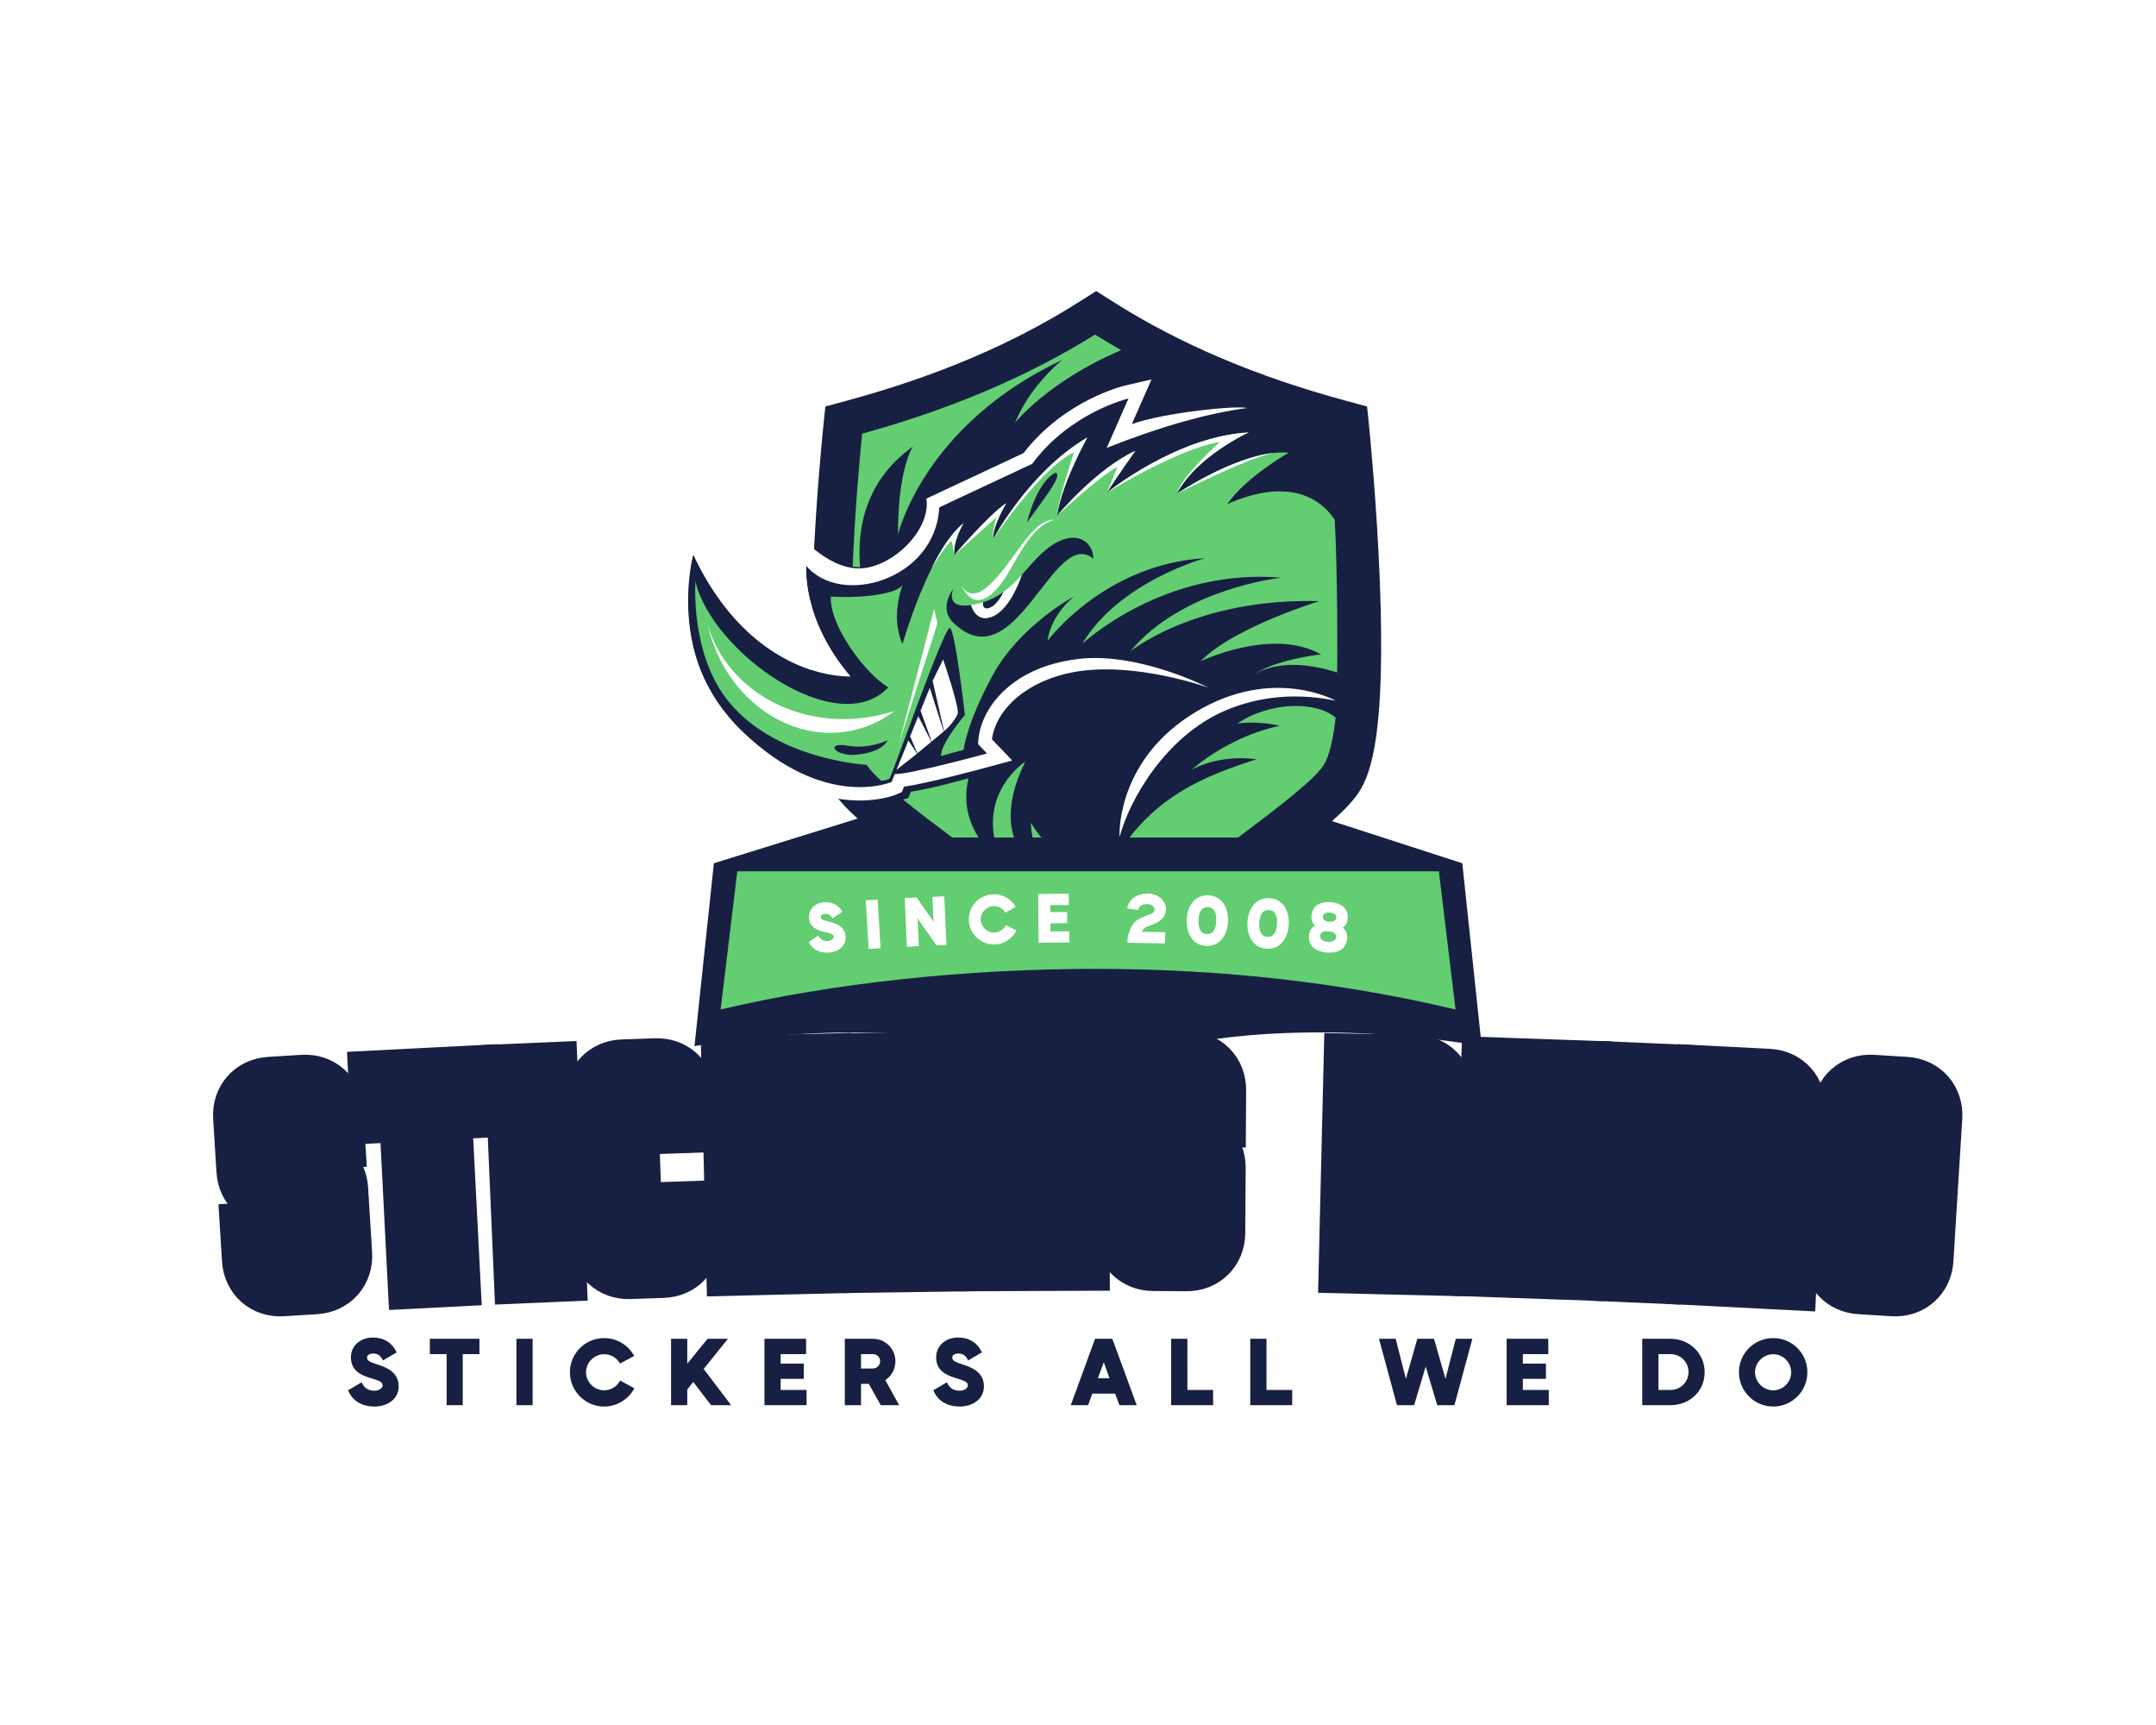
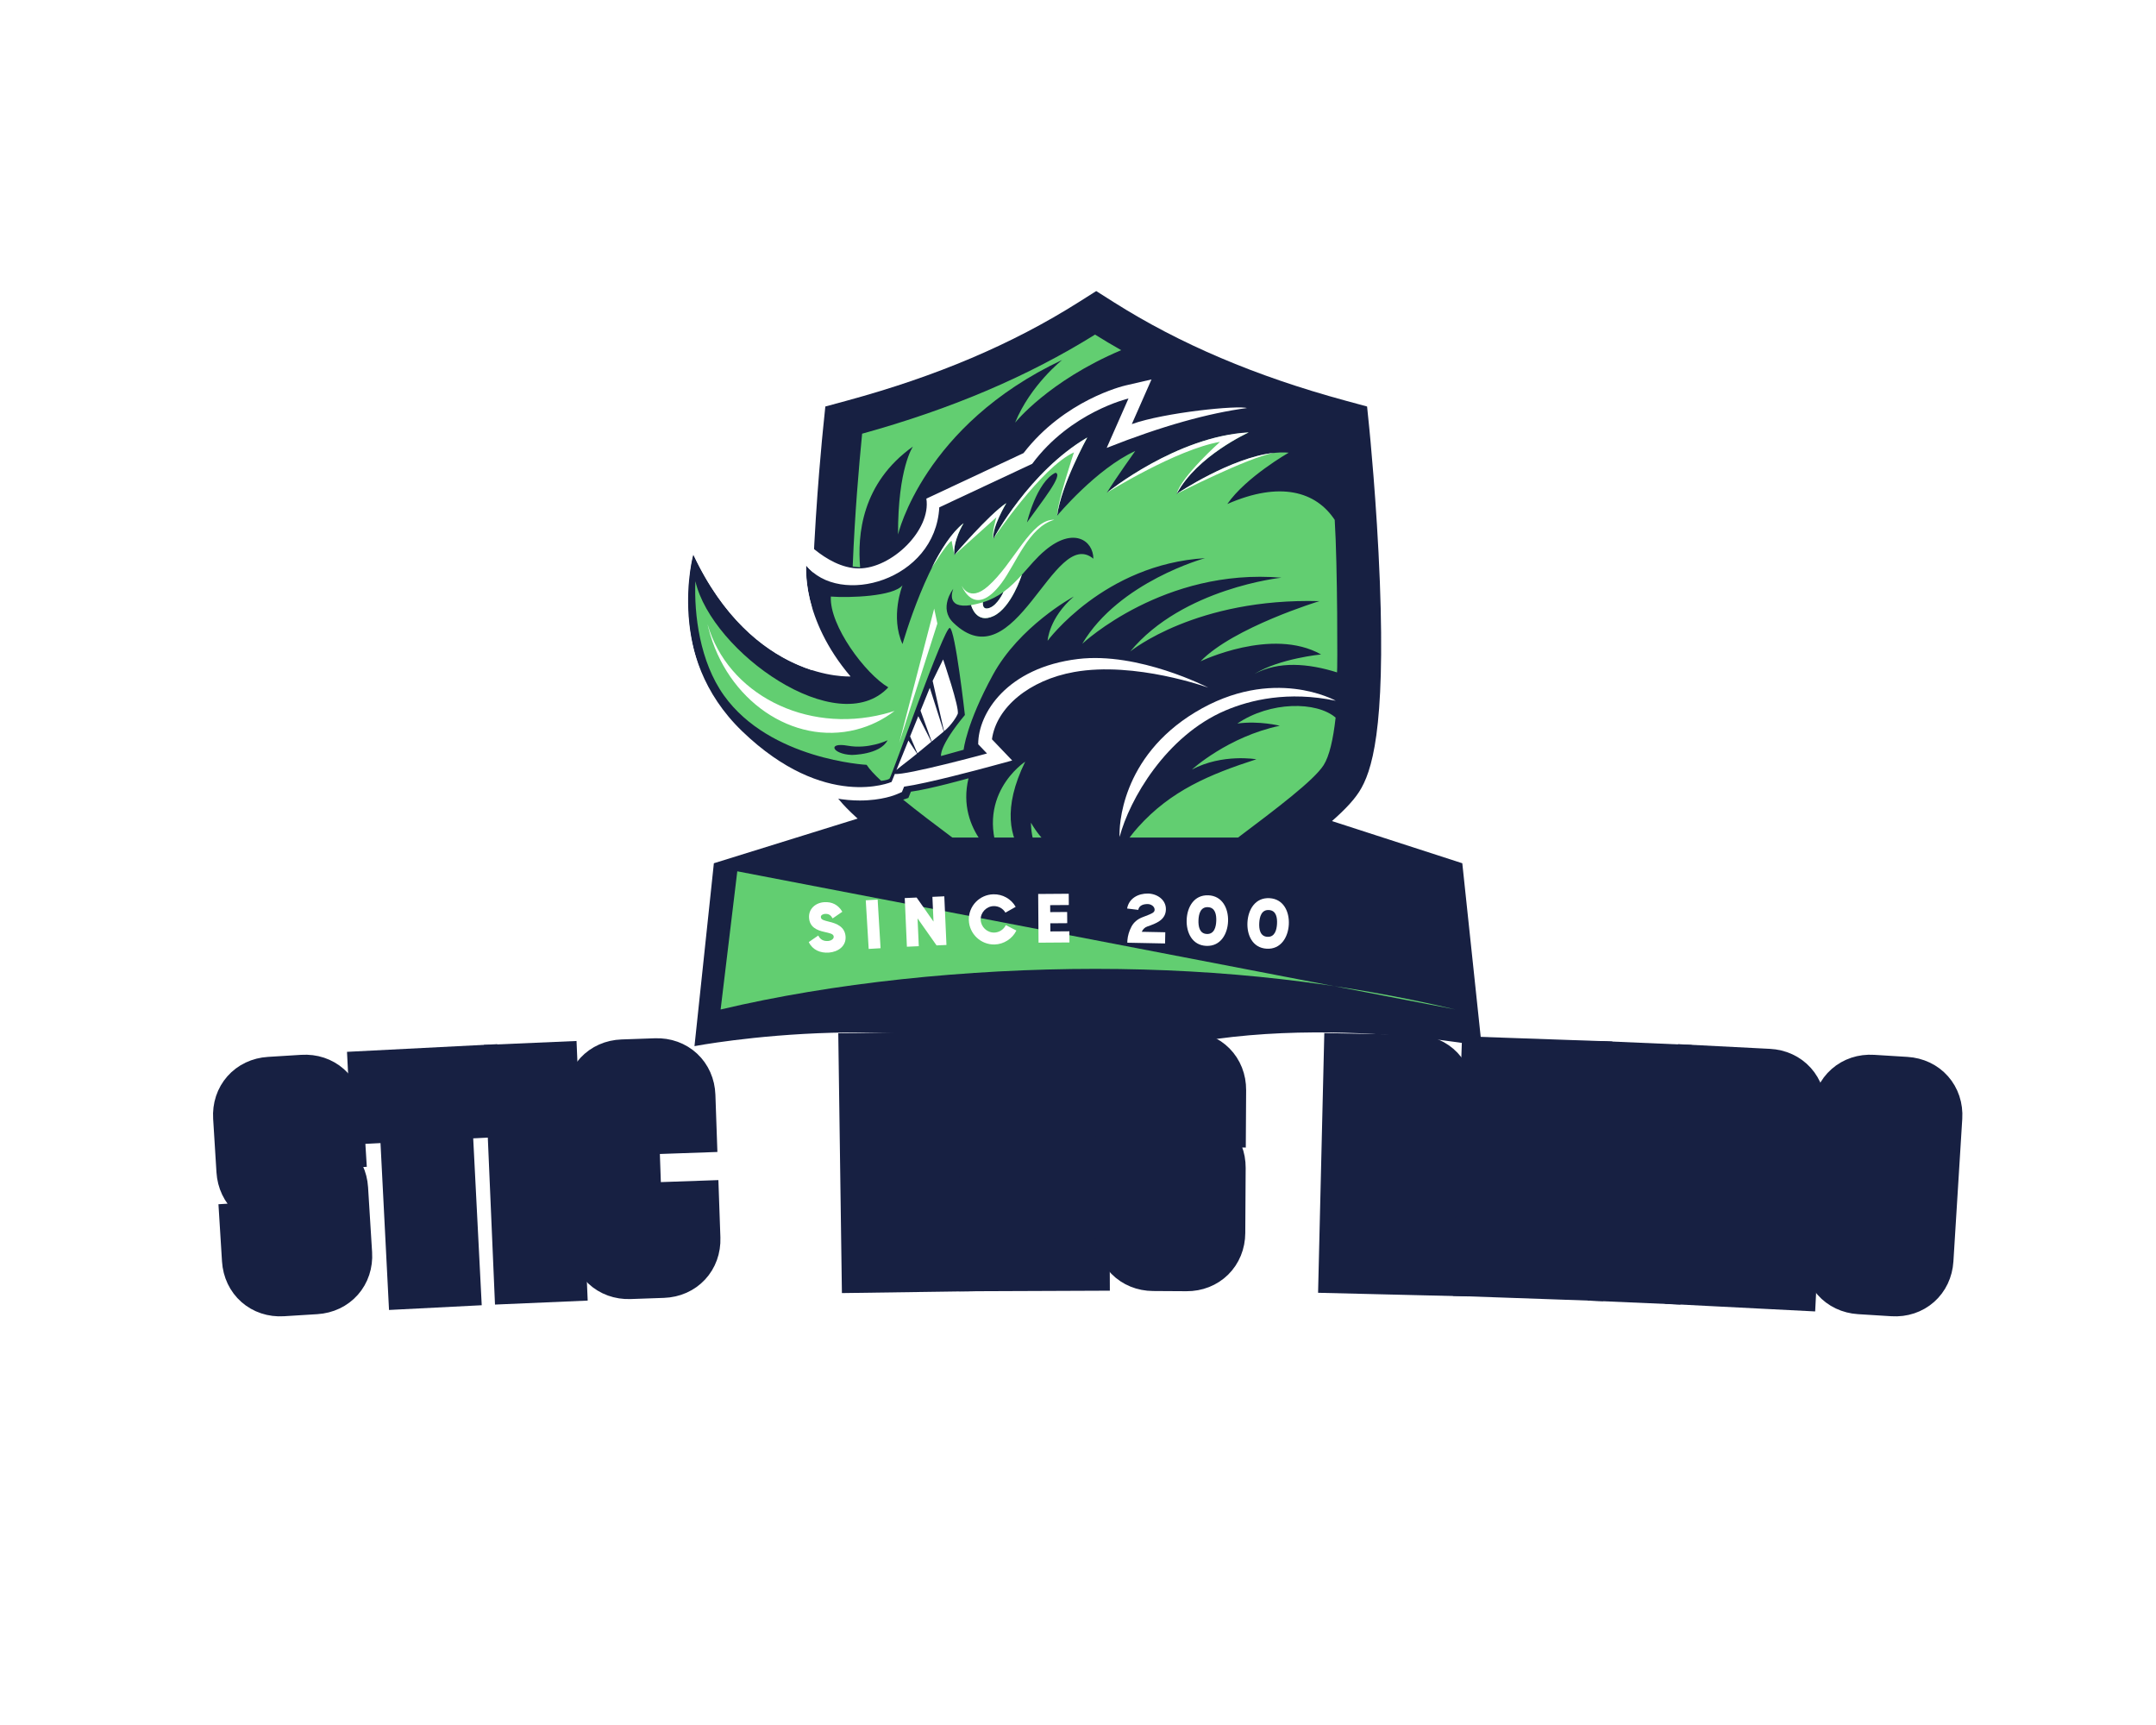
<svg xmlns="http://www.w3.org/2000/svg" version="1.1" width="1280" height="1024" viewBox="0 0 1280 1024" xml:space="preserve">
  <desc>Created with Fabric.js 5.3.0</desc>
  <defs>
</defs>
  <g transform="matrix(1 0 0 1 640 512)" id="background-logo">
    <rect style="stroke: none; stroke-width: 0; stroke-dasharray: none; stroke-linecap: butt; stroke-dashoffset: 0; stroke-linejoin: miter; stroke-miterlimit: 4; fill: rgb(255,255,255); fill-opacity: 0; fill-rule: nonzero; opacity: 1;" paint-order="stroke" x="-640" y="-512" rx="0" ry="0" width="1280" height="1024" />
  </g>
  <g transform="matrix(1.921 0 0 1.921 640 405.131)" id="logo-logo">
    <g style="" paint-order="stroke">
      <g transform="matrix(0.345 0 0 -0.345 -13.404 -4.3)">
        <path style="stroke: none; stroke-width: 1; stroke-dasharray: none; stroke-linecap: butt; stroke-dashoffset: 0; stroke-linejoin: miter; stroke-miterlimit: 4; fill: rgb(23,32,66); fill-rule: nonzero; opacity: 1;" paint-order="stroke" transform=" translate(309.244, 77.826)" d="M 0 0 C -2.691 70.231 -9.327 136.148 -9.393 136.791 L -11.43 156.893 L -30.933 162.187 C -111.198 184 -179.054 212.829 -238.368 250.342 L -254.079 260.289 L -269.801 250.342 C -329.104 212.829 -396.96 184 -477.237 162.187 L -496.729 156.893 L -498.777 136.791 C -498.841 136.142 -505.013 76.691 -507.819 8.338 C -509.6 9.925 -512.398 12.649 -513.91 14.546 C -513.91 14.546 -514.829 -2.325 -508.881 -22.593 C -509.475 -45.903 -509.476 -61.978 -509.009 -79.16 C -539.269 -69.183 -583.522 -42.901 -615.029 24.494 C -615.029 24.494 -641.026 -70.09 -570.032 -138.381 C -540.64 -166.657 -513.557 -179.634 -491.558 -185.005 C -490.935 -186.11 -490.311 -187.146 -489.69 -188.119 C -477.934 -206.553 -448.942 -228.856 -402.615 -263.743 C -336.885 -313.242 -280.308 -355.198 -254.079 -415.94 C -218.703 -346.245 -181.635 -321.057 -105.543 -263.743 C -59.228 -228.856 -30.235 -206.553 -18.479 -188.119 C -7.202 -170.447 5.099 -133.097 0 0" stroke-linecap="round" />
      </g>
      <g transform="matrix(0.345 0 0 -0.345 12.79 46.851)">
        <path style="stroke: none; stroke-width: 1; stroke-dasharray: none; stroke-linecap: butt; stroke-dashoffset: 0; stroke-linejoin: miter; stroke-miterlimit: 4; fill: rgb(98,206,113); fill-rule: nonzero; opacity: 1;" paint-order="stroke" transform=" translate(105.675, 99.016)" d="M 0 0 C 19.48 2.701 38.014 -1.994 38.014 -1.994 C -8.477 -11.734 -40.684 -41.195 -40.684 -41.195 C -13.314 -26.694 17.029 -32 17.029 -32 C -24.918 -45.575 -59.674 -60.099 -89.048 -92.938 C -98.42 -103.422 -107.094 -116.833 -115.057 -131.268 C -134.108 -130.014 -165.339 -122.443 -184.891 -88.847 C -184.891 -88.847 -185.697 -119.488 -161.863 -140.105 C -161.863 -140.105 -231.135 -118.028 -190.052 -34.158 C -190.052 -34.158 -238.112 -65.382 -210.343 -124.626 C -210.343 -124.626 -252.383 -97.173 -240.835 -49.051 C -240.835 -49.051 -275.48 -58.808 -292.423 -61.021 L -294.696 -66.621 C -296.298 -67.273 -297.758 -67.601 -299.378 -68.188 C -285.432 -79.567 -271.514 -89.924 -253.77 -103.288 C -206.028 -139.228 -152.476 -179.547 -127.334 -213.767 C -102.202 -179.547 -48.64 -139.228 -0.909 -103.288 C 34.785 -76.405 68.504 -51.028 77.283 -37.261 C 82.429 -29.196 85.869 -14.12 88.028 5.296 C 71.009 20.002 29.404 19.99 0 0" stroke-linecap="round" />
      </g>
      <g transform="matrix(0.345 0 0 -0.345 -28.14 -71.537)">
        <path style="stroke: none; stroke-width: 1; stroke-dasharray: none; stroke-linecap: butt; stroke-dashoffset: 0; stroke-linejoin: miter; stroke-miterlimit: 4; fill: rgb(98,206,113); fill-rule: nonzero; opacity: 1;" paint-order="stroke" transform=" translate(-66.293, 3.972)" d="M 0 0 C 0 0 -13.538 -19.178 -13.352 -78.752 C -13.352 -78.752 9.362 19.048 133.697 77.573 C 133.697 77.573 105.244 55.114 91.499 21.371 C 91.499 21.371 121.146 58.626 186.559 86.324 C 178.608 90.835 170.793 95.479 163.112 100.261 C 102.821 62.73 34.476 33.647 -45.521 11.507 C -48.396 -17.867 -52.043 -59.716 -53.973 -107.486 L -47.317 -108.205 C -49.752 -79.441 -46.15 -32.852 0 0" stroke-linecap="round" />
      </g>
      <g transform="matrix(0.345 0 0 -0.345 -19.084 -23.411)">
        <path style="stroke: none; stroke-width: 1; stroke-dasharray: none; stroke-linecap: butt; stroke-dashoffset: 0; stroke-linejoin: miter; stroke-miterlimit: 4; fill: rgb(98,206,113); fill-rule: nonzero; opacity: 1;" paint-order="stroke" transform=" translate(-56.433, -14.263)" d="M 0 0 C -13.295 12.892 -0.396 29.912 0.046 30.257 C -0.148 29.807 -7.775 12.02 15.981 15.709 C 15.981 15.709 20.301 -1.734 36.296 6.013 C 52.047 13.653 61.143 41.915 61.417 42.802 C 61.425 42.81 61.425 42.817 61.425 42.817 C 68.269 50.367 74.639 58.416 82.535 64.901 L 82.535 64.909 C 107.628 85.843 125.39 73.716 125.533 57.26 C 89.648 87.066 55.953 -54.254 0 0 M 26.592 18.229 C 33.769 20.463 39.791 23.71 45.085 27.549 C 44.882 27.092 39.896 16.017 32.734 13.264 C 25.423 10.452 26.592 18.229 26.592 18.229 M 91.541 134.244 C 99.04 132.744 79.542 108.748 66.044 89.753 C 66.044 89.753 74.541 125.913 91.541 134.244 M -91.109 -118.498 C -108.357 -117.748 -113.231 -106.874 -94.483 -110.249 C -75.976 -113.579 -59.299 -105.585 -58.871 -105.382 C -65.621 -118.498 -91.109 -118.498 -91.109 -118.498 M 341.719 92.028 C 325.059 117.322 292.942 127.051 245.512 106.249 C 262.019 130.251 300.501 152.238 300.501 152.238 C 260.308 155.724 200.917 115.858 200.024 115.259 C 218.023 149.241 264.514 170.237 264.514 170.237 C 200.035 166.772 138.498 117.035 137.539 116.261 C 145.548 129.259 163.023 153.741 163.023 153.741 C 128.028 137.747 93.043 95.756 93.043 95.756 C 96.508 123.038 119.671 165.083 120.03 165.737 C 68.038 135.241 36.05 75.262 36.05 75.262 C 34.568 85.101 47.163 106.357 47.533 106.989 C 31.79 96.486 1.054 60.51 1.054 60.51 C -0.428 73.072 9.018 88.543 9.291 88.99 C -21.456 64.988 -45.454 -19.202 -45.454 -19.202 C -56.578 5.291 -45.676 32.934 -45.447 33.5 C -53.416 23.45 -92.957 22.078 -109.656 23.357 C -111.071 -2.617 -78.727 -45.894 -58.184 -57.966 C -103.546 -106.309 -216.34 -26.459 -231.005 37.107 C -232.248 7.275 -227.078 -34.914 -205.413 -65.222 C -164.203 -122.871 -77.591 -127.367 -77.591 -127.367 C -75.09 -131.285 -70.565 -136.146 -64.557 -141.711 C -60.544 -141.272 -57.811 -140.463 -57.062 -139.713 C -55.188 -137.839 -7.946 -3.239 -3.076 -4.731 C 1.806 -6.235 10.424 -82.72 10.424 -82.72 C -13.197 -111.222 -10.942 -119.47 -10.942 -119.47 L 9.302 -113.848 C 9.302 -113.848 11.546 -90.728 35.548 -46.732 C 59.169 -3.413 106.531 22.605 108.013 23.4 C 85.547 4.007 84.534 -16.226 84.534 -16.226 C 84.534 -16.226 135.033 52.262 225.52 57.753 C 225.52 57.753 148.544 36.758 115.553 -18.971 C 116.609 -17.991 188.791 49.189 294.007 40.255 C 294.007 40.255 205.526 31.016 158.535 -25.846 C 159.417 -25.127 217.859 22.246 328 19.26 C 328 19.26 251.014 -4.165 221.521 -34.65 C 221.521 -34.65 285.509 -3.74 329.504 -28.483 C 329.504 -28.483 292.285 -32.067 269.929 -45.894 C 291.479 -34.323 317.856 -36.426 343.799 -44.564 C 344.256 -42.676 344.326 49.962 341.719 92.028" stroke-linecap="round" />
      </g>
      <g transform="matrix(0.345 0 0 -0.345 -85.589 -1.228)">
        <path style="stroke: none; stroke-width: 1; stroke-dasharray: none; stroke-linecap: butt; stroke-dashoffset: 0; stroke-linejoin: miter; stroke-miterlimit: 4; fill: rgb(255,255,255); fill-rule: nonzero; opacity: 1;" paint-order="stroke" transform=" translate(-83.796, 48.684)" d="M 0 0 C 0.284 -1.27 0.58 -2.539 0.901 -3.809 C 17.218 -68.243 76.409 -108.838 133.107 -94.48 C 145.925 -91.234 157.513 -85.45 167.592 -77.709 C 164.406 -78.749 161.16 -79.691 157.856 -80.529 C 87.75 -98.282 17.924 -62.34 0 0" stroke-linecap="round" />
      </g>
      <g transform="matrix(0.345 0 0 -0.345 -25.21 -26.572)">
        <path style="stroke: none; stroke-width: 1; stroke-dasharray: none; stroke-linecap: butt; stroke-dashoffset: 0; stroke-linejoin: miter; stroke-miterlimit: 4; fill: rgb(255,255,255); fill-rule: nonzero; opacity: 1;" paint-order="stroke" transform=" translate(-13.652, -5.648)" d="M 0 0 C -3.442 -0.982 -6.449 -1.65 -9.066 -2.055 C -9.066 -2.055 -4.747 -19.498 11.248 -11.751 C 26.996 -4.117 36.092 24.154 36.37 25.031 C 31.45 19.587 26.246 14.285 20.044 9.801 C 20.044 9.801 20.044 9.793 20.037 9.786 C 19.834 9.328 14.848 -1.747 7.687 -4.5 C 0.375 -7.312 1.544 0.465 1.544 0.465 C 1.035 0.3 0.525 0.15 0 0" stroke-linecap="round" />
      </g>
      <g transform="matrix(0.345 0 0 -0.345 -49.368 -2.052)">
        <path style="stroke: none; stroke-width: 1; stroke-dasharray: none; stroke-linecap: butt; stroke-dashoffset: 0; stroke-linejoin: miter; stroke-miterlimit: 4; fill: rgb(255,255,255); fill-rule: nonzero; opacity: 1;" paint-order="stroke" transform=" translate(-17.111, -60.214)" d="M 0 0 L 34.222 107.043 L 31.376 120.427 z" stroke-linecap="round" />
      </g>
      <g transform="matrix(0.345 0 0 -0.345 -21.636 -37.882)">
        <path style="stroke: none; stroke-width: 1; stroke-dasharray: none; stroke-linecap: butt; stroke-dashoffset: 0; stroke-linejoin: miter; stroke-miterlimit: 4; fill: rgb(255,255,255); fill-rule: nonzero; opacity: 1;" paint-order="stroke" transform=" translate(41.544, 35.96)" d="M 0 0 C -20.895 0.733 -36.088 -39.025 -59.462 -59.588 C -76.506 -74.583 -83.087 -58.858 -83.087 -58.858 C -83.087 -58.858 -72.033 -89.581 -47.43 -56.825 C -34.143 -39.133 -23.198 -6.545 0 0" stroke-linecap="round" />
      </g>
      <g transform="matrix(0.345 0 0 -0.345 -40.335 -42.242)">
        <path style="stroke: none; stroke-width: 1; stroke-dasharray: none; stroke-linecap: butt; stroke-dashoffset: 0; stroke-linejoin: miter; stroke-miterlimit: 4; fill: rgb(255,255,255); fill-rule: nonzero; opacity: 1;" paint-order="stroke" transform=" translate(14.374, 20.223)" d="M 0 0 C -10.628 -8.297 -20.448 -23.762 -28.749 -40.446 C -28.609 -40.216 -15.34 -18.493 -10.678 -15.74 L -8.241 -28.488 C -9.718 -15.928 -0.27 -0.45 0 0" stroke-linecap="round" />
      </g>
      <g transform="matrix(0.345 0 0 -0.345 -30.185 -47.418)">
        <path style="stroke: none; stroke-width: 1; stroke-dasharray: none; stroke-linecap: butt; stroke-dashoffset: 0; stroke-linejoin: miter; stroke-miterlimit: 4; fill: rgb(255,255,255); fill-rule: nonzero; opacity: 1;" paint-order="stroke" transform=" translate(23.247, 23.247)" d="M 0 0 C -15.748 -10.499 -46.493 -46.493 -46.493 -46.493 L -8.845 -12.748 C -8.845 -12.748 -13.43 -27.678 -11.496 -31.743 C -12.996 -21.747 0 0 0 0" stroke-linecap="round" />
      </g>
      <g transform="matrix(0.345 0 0 -0.345 -11.62 -60.11)">
        <path style="stroke: none; stroke-width: 1; stroke-dasharray: none; stroke-linecap: butt; stroke-dashoffset: 0; stroke-linejoin: miter; stroke-miterlimit: 4; fill: rgb(255,255,255); fill-rule: nonzero; opacity: 1;" paint-order="stroke" transform=" translate(-41.99, -45.237)" d="M 0 0 C 0 0 42.804 63.801 72.049 77.111 C 72.049 77.111 56.885 31.598 56.992 20.495 C 60.456 47.776 83.62 89.822 83.98 90.475 C 31.99 59.984 0 0 0 0" stroke-linecap="round" />
      </g>
      <g transform="matrix(0.345 0 0 -0.345 45.549 -64.642)">
        <path style="stroke: none; stroke-width: 1; stroke-dasharray: none; stroke-linecap: butt; stroke-dashoffset: 0; stroke-linejoin: miter; stroke-miterlimit: 4; fill: rgb(255,255,255); fill-rule: nonzero; opacity: 1;" paint-order="stroke" transform=" translate(43.495, 18.354)" d="M 0 0 C -38.764 -4.339 -86.194 -36.173 -86.991 -36.708 C -86.991 -36.708 -24.472 -4.681 0 0" stroke-linecap="round" />
      </g>
      <g transform="matrix(0.345 0 0 -0.345 5.652 -61.579)">
-         <path style="stroke: none; stroke-width: 1; stroke-dasharray: none; stroke-linecap: butt; stroke-dashoffset: 0; stroke-linejoin: miter; stroke-miterlimit: 4; fill: rgb(255,255,255); fill-rule: nonzero; opacity: 1;" paint-order="stroke" transform=" translate(-34.993, -28.994)" d="M 0 0 C 0 0 36.588 34.401 54.038 43.697 L 44.491 20.495 C 52.493 33.498 69.987 57.989 69.987 57.989 C 34.99 41.994 0 0 0 0" stroke-linecap="round" />
-       </g>
+         </g>
      <g transform="matrix(0.345 0 0 -0.345 30.866 -67.798)">
        <path style="stroke: none; stroke-width: 1; stroke-dasharray: none; stroke-linecap: butt; stroke-dashoffset: 0; stroke-linejoin: miter; stroke-miterlimit: 4; fill: rgb(255,255,255); fill-rule: nonzero; opacity: 1;" paint-order="stroke" transform=" translate(63.489, 27.491)" d="M 0 0 C -64.985 -3.495 -126.979 -53.992 -126.979 -53.992 C -126.979 -53.992 -64.988 -15.246 -25.744 -8.496 C -25.744 -8.496 -60.479 -39.477 -64.483 -54.982 C -46.486 -20.997 0 0 0 0" stroke-linecap="round" />
      </g>
      <g transform="matrix(0.345 0 0 -0.345 -52.927 22.484)">
        <path style="stroke: none; stroke-width: 1; stroke-dasharray: none; stroke-linecap: butt; stroke-dashoffset: 0; stroke-linejoin: miter; stroke-miterlimit: 4; fill: rgb(255,255,255); fill-rule: nonzero; opacity: 1;" paint-order="stroke" transform=" translate(-9.223, -13.205)" d="M 0 0 C 4.097 3.573 12.116 9.381 18.446 14.676 L 10.721 26.41 Z" stroke-linecap="round" />
      </g>
      <g transform="matrix(0.345 0 0 -0.345 -48.602 16.149)">
        <path style="stroke: none; stroke-width: 1; stroke-dasharray: none; stroke-linecap: butt; stroke-dashoffset: 0; stroke-linejoin: miter; stroke-miterlimit: 4; fill: rgb(255,255,255); fill-rule: nonzero; opacity: 1;" paint-order="stroke" transform=" translate(9.528, -6.276)" d="M 0 0 L -11.712 22.902 L -19.056 4.827 L -12.541 -10.351 C -8.596 -7.038 -4.271 -3.497 0 0" stroke-linecap="round" />
      </g>
      <g transform="matrix(0.345 0 0 -0.345 -41.022 3.978)">
        <path style="stroke: none; stroke-width: 1; stroke-dasharray: none; stroke-linecap: butt; stroke-dashoffset: 0; stroke-linejoin: miter; stroke-miterlimit: 4; fill: rgb(255,255,255); fill-rule: nonzero; opacity: 1;" paint-order="stroke" transform=" translate(11.149, -16.66)" d="M 0 0 C 1.874 5.252 -13.075 48.818 -13.075 48.818 L -22.46 29.619 L -12.23 -15.498 C -4.984 -9.451 -0.588 -1.656 0 0" stroke-linecap="round" />
      </g>
      <g transform="matrix(0.345 0 0 -0.345 -45.075 9.943)">
        <path style="stroke: none; stroke-width: 1; stroke-dasharray: none; stroke-linecap: butt; stroke-dashoffset: 0; stroke-linejoin: miter; stroke-miterlimit: 4; fill: rgb(255,255,255); fill-rule: nonzero; opacity: 1;" paint-order="stroke" transform=" translate(10.399, -15.112)" d="M 0 0 L -12.508 39.136 L -20.799 18.696 L -10.819 -8.913 C -7.06 -5.829 -3.355 -2.789 0 0" stroke-linecap="round" />
      </g>
      <g transform="matrix(0.345 0 0 -0.345 46.248 24.704)">
        <path style="stroke: none; stroke-width: 1; stroke-dasharray: none; stroke-linecap: butt; stroke-dashoffset: 0; stroke-linejoin: miter; stroke-miterlimit: 4; fill: rgb(255,255,255); fill-rule: nonzero; opacity: 1;" paint-order="stroke" transform=" translate(-29.056, 44.918)" d="M 0 0 C -66.667 -40.349 -68.33 -102.649 -67.723 -111.67 C -59.038 -78.45 -26.224 -21.043 27.159 1.641 C 49.337 11.063 83.252 19.25 125.908 10.318 C 125.908 10.318 69.62 42.135 0 0" stroke-linecap="round" />
      </g>
      <g transform="matrix(0.345 0 0 -0.345 -36.255 -28.585)">
        <path style="stroke: none; stroke-width: 1; stroke-dasharray: none; stroke-linecap: butt; stroke-dashoffset: 0; stroke-linejoin: miter; stroke-miterlimit: 4; fill: rgb(255,255,255); fill-rule: nonzero; opacity: 1;" paint-order="stroke" transform=" translate(104.945, -61.847)" d="M 0 0 C -63.37 -7.712 -89.381 -48.591 -89.254 -76.359 L -81.376 -84.607 C -81.376 -84.607 -153.939 -104.327 -163.941 -102.921 L -166.861 -110.101 C -166.861 -110.101 -226.382 -136.174 -300.59 -64.788 C -371.584 3.504 -344.585 93.87 -344.585 93.87 C -291.057 -20.629 -203.611 -15.617 -203.611 -15.617 C -247.751 36.189 -243.466 83.922 -243.466 83.922 C -213.58 46.41 -127.638 70.15 -124.119 135.86 L -40.878 174.854 C -6.384 221.345 45.358 233.34 45.358 233.34 L 25.855 189.105 C 75.5 208.794 117.163 220.23 151.458 224.801 C 151.542 224.771 151.633 224.741 151.718 224.71 C 144.111 227.489 77.684 220.886 48.341 210.4 L 65.989 250.426 L 42.651 245.016 C 40.401 244.495 -12.004 231.893 -48.645 184.451 L -135.702 143.668 C -131.233 115.466 -166.937 80.976 -196.305 81.158 C -226.309 81.344 -252.729 114.782 -252.729 114.782 C -260.725 80.373 -263.357 45.268 -247.751 7.798 C -280.068 24.72 -314.123 57.009 -333.729 98.945 L -347.059 127.458 L -356.068 97.3 C -356.37 96.292 -363.414 72.25 -361.167 39.334 C -358.182 -4.413 -340.107 -43.404 -308.899 -73.426 C -263.099 -117.484 -221.847 -126.732 -195.306 -126.732 C -175.528 -126.732 -163.373 -121.658 -162.052 -121.08 L -157.592 -119.126 L -155.646 -114.338 C -134.714 -111.367 -88.389 -98.932 -78.233 -96.172 L -58.8 -90.89 L -76.95 -71.889 C -72.996 -43.441 -43.578 -18.825 -3.228 -11.623 C 51.354 -1.879 116.855 -25.652 116.855 -25.652 C 116.855 -25.652 54.533 6.637 0 3.552713678800501e-15" stroke-linecap="round" />
      </g>
      <g transform="matrix(0.345 0 0 -0.345 3.116 80.704)">
        <path style="stroke: none; stroke-width: 1; stroke-dasharray: none; stroke-linecap: butt; stroke-dashoffset: 0; stroke-linejoin: miter; stroke-miterlimit: 4; fill: rgb(23,32,66); fill-rule: nonzero; opacity: 1;" paint-order="stroke" transform=" translate(352.591, -91.811)" d="M 0 0 L -17.366 163.808 L -153.578 207.904 L -206.165 186.831 L -489.447 186.831 C -489.447 186.831 -531.188 199.216 -543.118 208.763 L -687.814 163.808 L -705.181 0 C -705.181 0 -493.741 40.354 -352.591 -25.141 C -211.44 40.354 -0.001 0 -0.001 0 L -0.001 0.001 C -0.001 0.001 -0.001 0 0 0" stroke-linecap="round" />
      </g>
      <g transform="matrix(0.345 0 0 -0.345 3.116 79.706)">
-         <path style="stroke: none; stroke-width: 1; stroke-dasharray: none; stroke-linecap: butt; stroke-dashoffset: 0; stroke-linejoin: miter; stroke-miterlimit: 4; fill: rgb(98,206,113); fill-rule: nonzero; opacity: 1;" paint-order="stroke" transform=" translate(329.178, -61.895)" d="M 0 0 C -100.401 23.829 -207.439 36.404 -322.641 36.404 C -437.842 36.404 -557.954 23.829 -658.355 0 L -643.422 123.79 L -14.933 123.79 z" stroke-linecap="round" />
+         <path style="stroke: none; stroke-width: 1; stroke-dasharray: none; stroke-linecap: butt; stroke-dashoffset: 0; stroke-linejoin: miter; stroke-miterlimit: 4; fill: rgb(98,206,113); fill-rule: nonzero; opacity: 1;" paint-order="stroke" transform=" translate(329.178, -61.895)" d="M 0 0 C -100.401 23.829 -207.439 36.404 -322.641 36.404 C -437.842 36.404 -557.954 23.829 -658.355 0 L -643.422 123.79 z" stroke-linecap="round" />
      </g>
    </g>
  </g>
  <g transform="matrix(1.916 -0.141 0.141 1.916 490.563 550.529)" id="tagline-b9735295-2b72-4ece-9f7c-2d5487036559-logo-0">
    <g style="" paint-order="stroke">
      <g transform="matrix(1 0 0 1 0 0)" id="89b0c550-73e9-46fd-bb8b-18302579a55f-path-0">
        <path style="stroke: none; stroke-width: 0; stroke-dasharray: none; stroke-linecap: butt; stroke-dashoffset: 0; stroke-linejoin: miter; stroke-miterlimit: 4; fill: rgb(255,255,255); fill-rule: nonzero; opacity: 1;" paint-order="stroke" transform=" translate(-6.325, 7.51)" d="M 6.56 0.31 C 9.35 0.31 12.06 -1.25 12.06 -4.27 C 12.06 -7.24 9.72 -8.47 7.19 -9.24 C 6.51 -9.46 6.01 -9.66 5.68 -9.81 C 5.21 -10.03 4.88 -10.27 4.88 -10.82 C 4.88 -11.46 5.7 -11.7 6.2 -11.7 C 7.39 -11.7 7.99 -11.18 8.49 -10.14 L 11.62 -11.97 C 10.54 -14.19 8.67 -15.33 6.2 -15.33 C 3.52 -15.33 1.23 -13.6 1.23 -10.82 C 1.23 -7.99 3.26 -6.86 5.7 -6.14 C 6.47 -5.92 7.02 -5.72 7.39 -5.57 C 7.9 -5.37 8.4 -5.1 8.4 -4.49 C 8.4 -3.67 7.3 -3.28 6.64 -3.28 C 5.21 -3.28 4.22 -3.83 3.67 -5.19 L 0.59 -3.39 C 1.58 -0.86 3.92 0.31 6.56 0.31 Z" stroke-linecap="round" />
      </g>
    </g>
  </g>
  <g transform="matrix(1.918 -0.115 0.115 1.918 518.391 548.661)" id="tagline-b9735295-2b72-4ece-9f7c-2d5487036559-logo-1">
    <g style="" paint-order="stroke">
      <g transform="matrix(1 0 0 1 0 0)" id="f0669117-6e3b-48ff-96a4-d8c3e6d2e74f-path-0">
        <path style="stroke: none; stroke-width: 0; stroke-dasharray: none; stroke-linecap: butt; stroke-dashoffset: 0; stroke-linejoin: miter; stroke-miterlimit: 4; fill: rgb(255,255,255); fill-rule: nonzero; opacity: 1;" paint-order="stroke" transform=" translate(-3.2, 7.525)" d="M 1.36 -15.05 L 1.36 0 L 5.04 0 L 5.04 -15.05 Z" stroke-linecap="round" />
      </g>
    </g>
  </g>
  <g transform="matrix(1.919 -0.085 0.085 1.919 549.522 547.033)" id="tagline-b9735295-2b72-4ece-9f7c-2d5487036559-logo-2">
    <g style="" paint-order="stroke">
      <g transform="matrix(1 0 0 1 0 0)" id="fffbe673-cf71-4ad4-b729-7f1cae9f2dd8-path-0">
        <path style="stroke: none; stroke-width: 0; stroke-dasharray: none; stroke-linecap: butt; stroke-dashoffset: 0; stroke-linejoin: miter; stroke-miterlimit: 4; fill: rgb(255,255,255); fill-rule: nonzero; opacity: 1;" paint-order="stroke" transform=" translate(-7.48, 7.525)" d="M 9.92 -15.05 L 9.92 -7.39 L 5.04 -15.05 L 1.36 -15.05 L 1.36 0 L 5.04 0 L 5.04 -8.6 L 10.54 0 L 13.6 0 L 13.6 -15.05 Z" stroke-linecap="round" />
      </g>
    </g>
  </g>
  <g transform="matrix(1.921 -0.048 0.048 1.921 589.222 545.794)" id="tagline-b9735295-2b72-4ece-9f7c-2d5487036559-logo-3">
    <g style="" paint-order="stroke">
      <g transform="matrix(1 0 0 1 3.55271e-15 0)" id="911ae65d-576e-46a9-b4dd-9b2e20e51f17-path-0">
        <path style="stroke: none; stroke-width: 0; stroke-dasharray: none; stroke-linecap: butt; stroke-dashoffset: 0; stroke-linejoin: miter; stroke-miterlimit: 4; fill: rgb(255,255,255); fill-rule: nonzero; opacity: 1;" paint-order="stroke" transform=" translate(-8.005, 7.445)" d="M 0.7 -7.46 C 0.7 -3.17 4.22 0.31 8.47 0.31 C 11.31 0.31 13.99 -1.32 15.31 -3.83 L 12.08 -5.59 C 11.42 -4.25 9.97 -3.37 8.47 -3.37 C 6.23 -3.37 4.36 -5.24 4.36 -7.46 C 4.36 -9.7 6.25 -11.55 8.47 -11.55 C 9.97 -11.55 11.33 -10.76 12.06 -9.44 L 15.27 -11.15 C 13.93 -13.66 11.31 -15.2 8.47 -15.2 C 4.2 -15.2 0.7 -11.77 0.7 -7.46 Z" stroke-linecap="round" />
      </g>
    </g>
  </g>
  <g transform="matrix(1.921 -0.014 0.014 1.921 625.642 545.074)" id="tagline-b9735295-2b72-4ece-9f7c-2d5487036559-logo-4">
    <g style="" paint-order="stroke">
      <g transform="matrix(1 0 0 1 0 0)" id="518a4511-61f0-4c36-a57d-8ef4d4db0128-path-0">
        <path style="stroke: none; stroke-width: 0; stroke-dasharray: none; stroke-linecap: butt; stroke-dashoffset: 0; stroke-linejoin: miter; stroke-miterlimit: 4; fill: rgb(255,255,255); fill-rule: nonzero; opacity: 1;" paint-order="stroke" transform=" translate(-6.135, 7.525)" d="M 5.04 -3.45 L 5.04 -5.96 L 10.27 -5.96 L 10.27 -9.42 L 5.04 -9.42 L 5.04 -11.57 L 10.8 -11.57 L 10.8 -15.05 L 1.36 -15.05 L 1.36 0 L 10.91 0 L 10.91 -3.45 Z" stroke-linecap="round" />
      </g>
    </g>
  </g>
  <g transform="matrix(1 0.006 -0.006 1 333.991 284.748)" id="tagline-b9735295-2b72-4ece-9f7c-2d5487036559-logo-5">
    <g style="" paint-order="stroke">
      <g transform="matrix(1 0 0 1 0 0)" id="cedfef3b-0a2e-4916-9da8-9a2393821d7f-path-0">
        <path style="stroke: none; stroke-width: 0; stroke-dasharray: none; stroke-linecap: butt; stroke-dashoffset: 0; stroke-linejoin: miter; stroke-miterlimit: 4; fill: rgb(255,255,255); fill-rule: nonzero; opacity: 1;" paint-order="stroke" transform=" translate(0, 0)" d="" stroke-linecap="round" />
      </g>
    </g>
  </g>
  <g transform="matrix(1.921 0.038 -0.038 1.921 680.561 545.126)" id="tagline-b9735295-2b72-4ece-9f7c-2d5487036559-logo-6">
    <g style="" paint-order="stroke">
      <g transform="matrix(1 0 0 1 0 0)" id="8290a11d-c008-4102-a2f1-ffce687b4e78-path-0">
        <path style="stroke: none; stroke-width: 0; stroke-dasharray: none; stroke-linecap: butt; stroke-dashoffset: 0; stroke-linejoin: miter; stroke-miterlimit: 4; fill: rgb(255,255,255); fill-rule: nonzero; opacity: 1;" paint-order="stroke" transform=" translate(-6.525, 7.675)" d="M 12.47 -3.48 L 5.19 -3.48 C 5.57 -4.31 6.12 -4.88 6.89 -5.15 C 9.55 -6.14 12.52 -7.24 12.52 -10.54 C 12.52 -13.55 9.68 -15.33 6.93 -15.33 C 3.89 -15.33 1.03 -13.75 0.53 -10.58 L 3.98 -10.23 C 4.22 -11.68 5.63 -12.08 6.93 -12.08 C 7.9 -12.08 9.04 -11.4 9.04 -10.34 C 9.04 -9.94 8.82 -9.61 8.36 -9.33 C 7.9 -9.04 7.17 -8.73 6.2 -8.34 L 5.54 -8.07 C 3.89 -7.44 2.71 -6.42 2 -5.04 C 1.3 -3.65 0.9 -2.2 0.81 -0.73 L 0.81 -0.02 L 12.47 -0.02 Z" stroke-linecap="round" />
      </g>
    </g>
  </g>
  <g transform="matrix(1.92 0.072 -0.072 1.92 716.802 546.485)" id="tagline-b9735295-2b72-4ece-9f7c-2d5487036559-logo-7">
    <g style="" paint-order="stroke">
      <g transform="matrix(1 0 0 1 0 0)" id="dfff5559-8f6a-4f66-8190-a43e768baae3-path-0">
        <path style="stroke: none; stroke-width: 0; stroke-dasharray: none; stroke-linecap: butt; stroke-dashoffset: 0; stroke-linejoin: miter; stroke-miterlimit: 4; fill: rgb(255,255,255); fill-rule: nonzero; opacity: 1;" paint-order="stroke" transform=" translate(-6.6, 7.51)" d="M 6.6 0.31 C 11.02 0.31 13 -3.65 13 -7.52 C 13 -11.51 10.93 -15.33 6.6 -15.33 C 2.16 -15.33 0.2 -11.42 0.2 -7.52 C 0.2 -3.63 2.16 0.31 6.6 0.31 Z M 3.85 -7.52 C 3.85 -9.39 4.29 -11.66 6.6 -11.66 C 8.91 -11.66 9.35 -9.39 9.35 -7.52 C 9.35 -5.68 8.91 -3.37 6.6 -3.37 C 4.29 -3.37 3.85 -5.68 3.85 -7.52 Z" stroke-linecap="round" />
      </g>
    </g>
  </g>
  <g transform="matrix(1.918 0.107 -0.107 1.918 752.879 548.175)" id="tagline-b9735295-2b72-4ece-9f7c-2d5487036559-logo-8">
    <g style="" paint-order="stroke">
      <g transform="matrix(1 0 0 1 0 0)" id="6911f769-db0e-43e4-a112-0dbdfdcfc3a7-path-0">
        <path style="stroke: none; stroke-width: 0; stroke-dasharray: none; stroke-linecap: butt; stroke-dashoffset: 0; stroke-linejoin: miter; stroke-miterlimit: 4; fill: rgb(255,255,255); fill-rule: nonzero; opacity: 1;" paint-order="stroke" transform=" translate(-6.6, 7.51)" d="M 6.6 0.31 C 11.02 0.31 13 -3.65 13 -7.52 C 13 -11.51 10.93 -15.33 6.6 -15.33 C 2.16 -15.33 0.2 -11.42 0.2 -7.52 C 0.2 -3.63 2.16 0.31 6.6 0.31 Z M 3.85 -7.52 C 3.85 -9.39 4.29 -11.66 6.6 -11.66 C 8.91 -11.66 9.35 -9.39 9.35 -7.52 C 9.35 -5.68 8.91 -3.37 6.6 -3.37 C 4.29 -3.37 3.85 -5.68 3.85 -7.52 Z" stroke-linecap="round" />
      </g>
    </g>
  </g>
  <g transform="matrix(1.916 0.141 -0.141 1.916 788.896 550.494)" id="tagline-b9735295-2b72-4ece-9f7c-2d5487036559-logo-9">
    <g style="" paint-order="stroke">
      <g transform="matrix(1 0 0 1 0 0)" id="6de9cead-59d7-43a6-85a8-d2091b6d0f21-path-0">
-         <path style="stroke: none; stroke-width: 0; stroke-dasharray: none; stroke-linecap: butt; stroke-dashoffset: 0; stroke-linejoin: miter; stroke-miterlimit: 4; fill: rgb(255,255,255); fill-rule: nonzero; opacity: 1;" paint-order="stroke" transform=" translate(-6.59, 7.51)" d="M 12.5 -4.49 C 12.5 -5.94 11.95 -7.02 10.87 -7.74 C 11.75 -8.38 12.21 -9.35 12.21 -10.65 C 12.21 -13.99 9.61 -15.33 6.6 -15.33 C 3.59 -15.33 0.99 -13.99 0.99 -10.65 C 0.99 -9.35 1.43 -8.38 2.31 -7.74 C 1.23 -7.06 0.68 -5.96 0.68 -4.49 C 0.68 -1.03 3.52 0.31 6.6 0.31 C 9.7 0.31 12.5 -1.03 12.5 -4.49 Z M 4.14 -4.73 C 4.14 -6.07 5.54 -6.29 6.6 -6.29 C 7.63 -6.29 9.06 -6.05 9.06 -4.73 C 9.06 -3.41 7.68 -3.04 6.6 -3.04 C 5.52 -3.04 4.14 -3.41 4.14 -4.73 Z M 4.53 -10.65 C 4.53 -11.77 5.68 -12.1 6.6 -12.1 C 7.52 -12.1 8.67 -11.77 8.67 -10.65 C 8.67 -9.53 7.5 -9.24 6.6 -9.24 C 5.7 -9.24 4.53 -9.53 4.53 -10.65 Z" stroke-linecap="round" />
-       </g>
+         </g>
    </g>
  </g>
  <g transform="matrix(1.921 0 0 1.921 640 694.275)" id="text-logo">
    <filter id="SVGID_298943" y="-23.916%" height="147.832%" x="-20.547%" width="141.094%">
      <feGaussianBlur in="SourceAlpha" stdDeviation="0" />
      <feOffset dx="3" dy="5" result="oBlur" />
      <feFlood flood-color="rgb(98,206,113)" flood-opacity="1" />
      <feComposite in2="oBlur" operator="in" />
      <feMerge>
        <feMergeNode />
        <feMergeNode in="SourceGraphic" />
      </feMerge>
    </filter>
    <g style="filter: url(#SVGID_298943);" paint-order="stroke">
      <g transform="matrix(0.998 -0.062 0.062 0.998 -245.723 -0.063)">
        <g style="" paint-order="stroke">
          <g transform="matrix(1 0 0 1 0 -3.55271e-15)" id="40f57b88-daa2-42c4-a01e-b07c90c95770-path-0">
            <path style="stroke: rgb(23,32,66); stroke-width: 18; stroke-dasharray: none; stroke-linecap: butt; stroke-dashoffset: 0; stroke-linejoin: miter; stroke-miterlimit: 4; fill: rgb(255,255,255); fill-rule: nonzero; opacity: 1;" paint-order="stroke" transform=" translate(-16.02, 31.15)" d="M 30.26 -9.08 L 30.26 -29.19 C 30.26 -34.44 26.43 -38.27 21.18 -38.27 L 12.46 -38.27 L 12.46 -51.62 L 19.58 -51.62 L 19.58 -44.5 L 30.26 -44.5 L 30.26 -53.22 C 30.26 -58.47 26.43 -62.3 21.18 -62.3 L 12.46 -62.3 L 10.86 -62.3 C 5.61 -62.3 1.78 -58.47 1.78 -53.22 L 1.78 -36.67 C 1.78 -31.42 5.61 -27.59 10.86 -27.59 L 19.58 -27.59 L 19.58 -10.68 L 12.46 -10.68 L 12.46 -17.8 L 1.78 -17.8 L 1.78 -9.08 C 1.78 -3.83 5.61 0 10.86 0 L 12.46 0 L 19.58 0 L 21.18 0 C 26.43 0 30.26 -3.83 30.26 -9.08 Z" stroke-linecap="round" />
          </g>
        </g>
      </g>
      <g transform="matrix(0.999 -0.051 0.051 0.999 -203.654 -2.452)">
        <g style="" paint-order="stroke">
          <g transform="matrix(1 0 0 1 0 -3.55271e-15)" id="dd898ee3-52cf-453a-af8a-2f81d20c58d2-path-0">
            <path style="stroke: rgb(23,32,66); stroke-width: 18; stroke-dasharray: none; stroke-linecap: butt; stroke-dashoffset: 0; stroke-linejoin: miter; stroke-miterlimit: 4; fill: rgb(255,255,255); fill-rule: nonzero; opacity: 1;" paint-order="stroke" transform=" translate(-16.02, 31.15)" d="M 10.68 0 L 21.36 0 L 21.36 -51.62 L 30.26 -51.62 L 30.26 -62.3 L 1.78 -62.3 L 1.78 -51.62 L 10.68 -51.62 Z" stroke-linecap="round" />
          </g>
        </g>
      </g>
      <g transform="matrix(0.999 -0.043 0.043 0.999 -170.581 -4.003)">
        <g style="" paint-order="stroke">
          <g transform="matrix(1 0 0 1 0 -3.55271e-15)" id="3da13ecc-9657-40d5-8049-52f99095e5e4-path-0">
            <path style="stroke: rgb(23,32,66); stroke-width: 18; stroke-dasharray: none; stroke-linecap: butt; stroke-dashoffset: 0; stroke-linejoin: miter; stroke-miterlimit: 4; fill: rgb(255,255,255); fill-rule: nonzero; opacity: 1;" paint-order="stroke" transform=" translate(-7.12, 31.15)" d="M 1.78 0 L 12.46 0 L 12.46 -62.3 L 1.78 -62.3 Z" stroke-linecap="round" />
          </g>
        </g>
      </g>
      <g transform="matrix(0.999 -0.035 0.035 0.999 -137.509 -5.276)">
        <g style="" paint-order="stroke">
          <g transform="matrix(1 0 0 1 0 -3.55271e-15)" id="c9628678-b805-4540-a45f-53ca8ffde84d-path-0">
            <path style="stroke: rgb(23,32,66); stroke-width: 18; stroke-dasharray: none; stroke-linecap: butt; stroke-dashoffset: 0; stroke-linejoin: miter; stroke-miterlimit: 4; fill: rgb(255,255,255); fill-rule: nonzero; opacity: 1;" paint-order="stroke" transform=" translate(-16.02, 31.15)" d="M 10.86 0 L 19.58 0 L 21.18 0 C 26.43 0 30.26 -3.83 30.26 -9.08 L 30.26 -17.8 L 19.58 -17.8 L 19.58 -10.68 L 12.46 -10.68 L 12.46 -51.62 L 19.58 -51.62 L 19.58 -44.5 L 30.26 -44.5 L 30.26 -53.22 C 30.26 -58.47 26.43 -62.3 21.18 -62.3 L 12.46 -62.3 L 10.86 -62.3 C 5.61 -62.3 1.78 -58.47 1.78 -53.22 L 1.78 -9.08 C 1.78 -3.83 5.61 0 10.86 0 Z" stroke-linecap="round" />
          </g>
        </g>
      </g>
      <g transform="matrix(1 -0.024 0.024 1 -95.4 -6.512)">
        <g style="" paint-order="stroke">
          <g transform="matrix(1 0 0 1 0 -3.55271e-15)" id="0d111701-de45-49a3-9b69-d26fc36ebbae-path-0">
-             <path style="stroke: rgb(23,32,66); stroke-width: 18; stroke-dasharray: none; stroke-linecap: butt; stroke-dashoffset: 0; stroke-linejoin: miter; stroke-miterlimit: 4; fill: rgb(255,255,255); fill-rule: nonzero; opacity: 1;" paint-order="stroke" transform=" translate(-16.02, 31.15)" d="M 1.78 0 L 12.46 0 L 12.46 -25.81 L 19.58 -25.81 L 19.58 0 L 30.26 0 L 30.26 -22.78 C 30.26 -26.7 28.12 -29.81 24.92 -31.15 C 28.12 -32.48 30.26 -35.6 30.26 -39.52 L 30.26 -62.3 L 19.58 -62.3 L 19.58 -36.49 L 12.46 -36.49 L 12.46 -62.3 L 1.78 -62.3 Z" stroke-linecap="round" />
-           </g>
+             </g>
        </g>
      </g>
      <g transform="matrix(1 -0.014 0.014 1 -55.958 -7.267)">
        <g style="" paint-order="stroke">
          <g transform="matrix(1 0 0 1 0 -3.55271e-15)" id="91b28689-7a92-441a-a0f4-56c349c830fc-path-0">
            <path style="stroke: rgb(23,32,66); stroke-width: 18; stroke-dasharray: none; stroke-linecap: butt; stroke-dashoffset: 0; stroke-linejoin: miter; stroke-miterlimit: 4; fill: rgb(255,255,255); fill-rule: nonzero; opacity: 1;" paint-order="stroke" transform=" translate(-13.35, 31.15)" d="M 1.78 0 L 24.92 0 L 24.92 -10.68 L 12.46 -10.68 L 12.46 -27.59 L 21.36 -27.59 L 21.36 -38.27 L 12.46 -38.27 L 12.46 -51.62 L 24.92 -51.62 L 24.92 -62.3 L 1.78 -62.3 Z" stroke-linecap="round" />
          </g>
        </g>
      </g>
      <g transform="matrix(1 -0.004 0.004 1 -16.556 -7.67)">
        <g style="" paint-order="stroke">
          <g transform="matrix(1 0 0 1 3.55271e-15 -3.55271e-15)" id="37bc8a24-bad8-4d85-a20f-c230cc6faa53-path-0">
            <path style="stroke: rgb(23,32,66); stroke-width: 18; stroke-dasharray: none; stroke-linecap: butt; stroke-dashoffset: 0; stroke-linejoin: miter; stroke-miterlimit: 4; fill: rgb(255,255,255); fill-rule: nonzero; opacity: 1;" paint-order="stroke" transform=" translate(-16.02, 31.195)" d="M 1.78 0 L 12.46 0 L 12.46 -24.83 L 19.58 -24.83 L 19.58 0 L 30.26 0 L 30.26 -23.94 C 30.26 -27.32 27.95 -29.9 24.74 -30.26 C 28.04 -30.62 30.26 -33.11 30.26 -36.49 L 30.26 -53.31 C 30.26 -58.56 26.43 -62.39 21.18 -62.39 L 1.78 -62.3 Z M 12.46 -35.42 L 12.46 -51.71 L 19.58 -51.8 L 19.58 -35.42 Z" stroke-linecap="round" />
          </g>
        </g>
      </g>
      <g transform="matrix(1 0.006 -0.006 1 25.59 -7.586)">
        <g style="" paint-order="stroke">
          <g transform="matrix(1 0 0 1 0 -3.55271e-15)" id="e516aa11-a574-4811-9bc2-670d0b6e9719-path-0">
            <path style="stroke: rgb(23,32,66); stroke-width: 18; stroke-dasharray: none; stroke-linecap: butt; stroke-dashoffset: 0; stroke-linejoin: miter; stroke-miterlimit: 4; fill: rgb(255,255,255); fill-rule: nonzero; opacity: 1;" paint-order="stroke" transform=" translate(-16.02, 31.15)" d="M 30.26 -9.08 L 30.26 -29.19 C 30.26 -34.44 26.43 -38.27 21.18 -38.27 L 12.46 -38.27 L 12.46 -51.62 L 19.58 -51.62 L 19.58 -44.5 L 30.26 -44.5 L 30.26 -53.22 C 30.26 -58.47 26.43 -62.3 21.18 -62.3 L 12.46 -62.3 L 10.86 -62.3 C 5.61 -62.3 1.78 -58.47 1.78 -53.22 L 1.78 -36.67 C 1.78 -31.42 5.61 -27.59 10.86 -27.59 L 19.58 -27.59 L 19.58 -10.68 L 12.46 -10.68 L 12.46 -17.8 L 1.78 -17.8 L 1.78 -9.08 C 1.78 -3.83 5.61 0 10.86 0 L 12.46 0 L 19.58 0 L 21.18 0 C 26.43 0 30.26 -3.83 30.26 -9.08 Z" stroke-linecap="round" />
          </g>
        </g>
      </g>
      <g transform="matrix(1 0.015 -0.015 1 68.927 24.096)">
        <g style="" paint-order="stroke">
          <g transform="matrix(1 0 0 1 0 -3.55271e-15)" id="b366284d-5a05-49f9-9d8b-df7a6f0f3647-path-0">
            <path style="stroke: rgb(23,32,66); stroke-width: 18; stroke-dasharray: none; stroke-linecap: butt; stroke-dashoffset: 0; stroke-linejoin: miter; stroke-miterlimit: 4; fill: rgb(255,255,255); fill-rule: nonzero; opacity: 1;" paint-order="stroke" transform=" translate(0, 0)" d="" stroke-linecap="round" />
          </g>
        </g>
      </g>
      <g transform="matrix(1 0.024 -0.024 1 95.401 -6.556)">
        <g style="" paint-order="stroke">
          <g transform="matrix(1 0 0 1 0 -3.55271e-15)" id="30a21730-bb7e-4d2a-975f-8096ccb450da-path-0">
            <path style="stroke: rgb(23,32,66); stroke-width: 18; stroke-dasharray: none; stroke-linecap: butt; stroke-dashoffset: 0; stroke-linejoin: miter; stroke-miterlimit: 4; fill: rgb(255,255,255); fill-rule: nonzero; opacity: 1;" paint-order="stroke" transform=" translate(-16.02, 31.195)" d="M 1.78 0 L 12.46 0 L 12.46 -24.83 L 19.58 -24.83 L 19.58 0 L 30.26 0 L 30.26 -23.94 C 30.26 -27.32 27.95 -29.9 24.74 -30.26 C 28.04 -30.62 30.26 -33.11 30.26 -36.49 L 30.26 -53.31 C 30.26 -58.56 26.43 -62.39 21.18 -62.39 L 1.78 -62.3 Z M 12.46 -35.42 L 12.46 -51.71 L 19.58 -51.8 L 19.58 -35.42 Z" stroke-linecap="round" />
          </g>
        </g>
      </g>
      <g transform="matrix(0.999 0.035 -0.035 0.999 137.509 -5.276)">
        <g style="" paint-order="stroke">
          <g transform="matrix(1 0 0 1 0 -3.55271e-15)" id="13fcf246-d7c5-4e70-8235-9bb75eb8a3e8-path-0">
            <path style="stroke: rgb(23,32,66); stroke-width: 18; stroke-dasharray: none; stroke-linecap: butt; stroke-dashoffset: 0; stroke-linejoin: miter; stroke-miterlimit: 4; fill: rgb(255,255,255); fill-rule: nonzero; opacity: 1;" paint-order="stroke" transform=" translate(-16.02, 31.15)" d="M 19.58 0 L 30.26 0 L 30.26 -62.3 L 19.58 -62.3 L 19.58 -36.49 L 12.46 -36.49 L 12.46 -62.3 L 1.78 -62.3 L 1.78 0 L 12.46 0 L 12.46 -25.81 L 19.58 -25.81 Z" stroke-linecap="round" />
          </g>
        </g>
      </g>
      <g transform="matrix(0.999 0.043 -0.043 0.999 170.581 -4.003)">
        <g style="" paint-order="stroke">
          <g transform="matrix(1 0 0 1 0 -3.55271e-15)" id="8817f49b-0a1c-4676-a4d8-12ff34524d93-path-0">
            <path style="stroke: rgb(23,32,66); stroke-width: 18; stroke-dasharray: none; stroke-linecap: butt; stroke-dashoffset: 0; stroke-linejoin: miter; stroke-miterlimit: 4; fill: rgb(255,255,255); fill-rule: nonzero; opacity: 1;" paint-order="stroke" transform=" translate(-7.12, 31.15)" d="M 1.78 0 L 12.46 0 L 12.46 -62.3 L 1.78 -62.3 Z" stroke-linecap="round" />
          </g>
        </g>
      </g>
      <g transform="matrix(0.999 0.051 -0.051 0.999 203.654 -2.452)">
        <g style="" paint-order="stroke">
          <g transform="matrix(1 0 0 1 0 -3.55271e-15)" id="2e27d5fb-4bb6-424d-a173-3e46c34d0ee9-path-0">
            <path style="stroke: rgb(23,32,66); stroke-width: 18; stroke-dasharray: none; stroke-linecap: butt; stroke-dashoffset: 0; stroke-linejoin: miter; stroke-miterlimit: 4; fill: rgb(255,255,255); fill-rule: nonzero; opacity: 1;" paint-order="stroke" transform=" translate(-16.02, 31.15)" d="M 19.58 0 L 30.26 0 L 30.26 -53.22 C 30.26 -58.47 26.43 -62.3 21.18 -62.3 L 19.58 -62.3 L 1.78 -62.3 L 1.78 0 L 12.46 0 L 12.46 -51.62 L 19.58 -51.62 Z" stroke-linecap="round" />
          </g>
        </g>
      </g>
      <g transform="matrix(0.998 0.062 -0.062 0.998 245.723 -0.063)">
        <g style="" paint-order="stroke">
          <g transform="matrix(1 0 0 1 0 -3.55271e-15)" id="d3b58c46-32d9-4636-915b-28f9f8a1be33-path-0">
            <path style="stroke: rgb(23,32,66); stroke-width: 18; stroke-dasharray: none; stroke-linecap: butt; stroke-dashoffset: 0; stroke-linejoin: miter; stroke-miterlimit: 4; fill: rgb(255,255,255); fill-rule: nonzero; opacity: 1;" paint-order="stroke" transform=" translate(-16.02, 31.15)" d="M 10.86 0 L 21.18 0 C 26.43 0 30.26 -3.83 30.26 -9.08 L 30.26 -53.22 C 30.26 -58.47 26.43 -62.3 21.18 -62.3 L 12.46 -62.3 L 10.86 -62.3 C 5.61 -62.3 1.78 -58.47 1.78 -53.22 L 1.78 -9.08 C 1.78 -3.83 5.61 0 10.86 0 Z M 12.46 -10.68 L 12.46 -51.62 L 19.58 -51.62 L 19.58 -10.68 Z" stroke-linecap="round" />
          </g>
        </g>
      </g>
    </g>
  </g>
  <g transform="matrix(1.921 0 0 1.921 639.842 814.468)" id="tagline-48aabf46-3902-4402-9b87-f8895ba14c25-logo">
    <g style="" paint-order="stroke">
      <g transform="matrix(1 0 0 1 0 0)" id="tagline-48aabf46-3902-4402-9b87-f8895ba14c25-logo-path-0">
-         <path style="stroke: none; stroke-width: 0; stroke-dasharray: none; stroke-linecap: butt; stroke-dashoffset: 0; stroke-linejoin: miter; stroke-miterlimit: 4; fill: rgb(23,32,66); fill-rule: nonzero; opacity: 1;" paint-order="stroke" transform=" translate(-226.305, 10.245)" d="M 8.94 0.42 C 12.75 0.42 16.44 -1.71 16.44 -5.82 C 16.44 -9.87 13.26 -11.55 9.81 -12.6 C 8.88 -12.9 8.19 -13.17 7.74 -13.38 C 7.11 -13.68 6.66 -14.01 6.66 -14.76 C 6.66 -15.63 7.77 -15.96 8.46 -15.96 C 10.08 -15.96 10.89 -15.24 11.58 -13.83 L 15.84 -16.32 C 14.37 -19.35 11.82 -20.91 8.46 -20.91 C 4.8 -20.91 1.68 -18.54 1.68 -14.76 C 1.68 -10.89 4.44 -9.36 7.77 -8.37 C 8.82 -8.07 9.57 -7.8 10.08 -7.59 C 10.77 -7.32 11.46 -6.96 11.46 -6.12 C 11.46 -5.01 9.96 -4.47 9.06 -4.47 C 7.11 -4.47 5.76 -5.22 5.01 -7.08 L 0.81 -4.62 C 2.16 -1.17 5.34 0.42 8.94 0.42 Z M 41.4 -15.78 L 41.4 -20.52 L 26.07 -20.52 L 26.07 -15.78 L 31.26 -15.78 L 31.26 0 L 36.24 0 L 36.24 -15.78 Z M 52.83 -20.52 L 52.83 0 L 57.84 0 L 57.84 -20.52 Z M 69.36 -10.17 C 69.36 -4.32 74.16 0.42 79.95 0.42 C 83.82 0.42 87.48 -1.8 89.28 -5.22 L 84.87 -7.62 C 83.97 -5.79 81.99 -4.59 79.95 -4.59 C 76.89 -4.59 74.34 -7.14 74.34 -10.17 C 74.34 -13.23 76.92 -15.75 79.95 -15.75 C 81.99 -15.75 83.85 -14.67 84.84 -12.87 L 89.22 -15.21 C 87.39 -18.63 83.82 -20.73 79.95 -20.73 C 74.13 -20.73 69.36 -16.05 69.36 -10.17 Z M 112.98 0 L 119.19 0 L 110.7 -11.19 L 118.2 -20.52 L 111.9 -20.52 L 105.63 -12.81 L 105.63 -20.52 L 100.62 -20.52 L 100.62 0 L 105.63 0 L 105.63 -4.83 L 107.49 -7.17 Z M 134.49 -4.71 L 134.49 -8.13 L 141.63 -8.13 L 141.63 -12.84 L 134.49 -12.84 L 134.49 -15.78 L 142.35 -15.78 L 142.35 -20.52 L 129.48 -20.52 L 129.48 0 L 142.5 0 L 142.5 -4.71 Z M 161.73 -6.6 L 165.42 0 L 171.12 0 L 166.83 -7.74 C 168.81 -9.03 169.95 -11.22 169.95 -13.56 C 169.95 -17.43 166.86 -20.52 163.02 -20.52 L 154.32 -20.52 L 154.32 0 L 159.33 0 L 159.33 -6.6 Z M 159.33 -11.34 L 159.33 -15.78 L 163.02 -15.78 C 164.28 -15.78 165.24 -14.82 165.24 -13.56 C 165.24 -12.36 164.22 -11.34 163.02 -11.34 Z M 189.81 0.42 C 193.62 0.42 197.31 -1.71 197.31 -5.82 C 197.31 -9.87 194.13 -11.55 190.68 -12.6 C 189.75 -12.9 189.06 -13.17 188.61 -13.38 C 187.98 -13.68 187.53 -14.01 187.53 -14.76 C 187.53 -15.63 188.64 -15.96 189.33 -15.96 C 190.95 -15.96 191.76 -15.24 192.45 -13.83 L 196.71 -16.32 C 195.24 -19.35 192.69 -20.91 189.33 -20.91 C 185.67 -20.91 182.55 -18.54 182.55 -14.76 C 182.55 -10.89 185.31 -9.36 188.64 -8.37 C 189.69 -8.07 190.44 -7.8 190.95 -7.59 C 191.64 -7.32 192.33 -6.96 192.33 -6.12 C 192.33 -5.01 190.83 -4.47 189.93 -4.47 C 187.98 -4.47 186.63 -5.22 185.88 -7.08 L 181.68 -4.62 C 183.03 -1.17 186.21 0.42 189.81 0.42 Z M 239.19 0 L 244.53 0 L 237 -20.52 L 231.66 -20.52 L 224.16 0 L 229.5 0 L 230.82 -3.57 L 237.87 -3.57 Z M 232.53 -8.31 L 234.36 -13.26 L 236.13 -8.31 Z M 260.19 -4.71 L 260.19 -20.52 L 255.18 -20.52 L 255.18 0 L 268.14 0 L 268.14 -4.71 Z M 284.64 -4.71 L 284.64 -20.52 L 279.63 -20.52 L 279.63 0 L 292.59 0 L 292.59 -4.71 Z M 343.14 -20.52 L 339.96 -8.13 L 336.42 -20.52 L 331.26 -20.52 L 327.72 -8.13 L 324.57 -20.52 L 319.41 -20.52 L 324.96 0 L 330.27 0 L 333.84 -11.94 L 337.41 0 L 342.72 0 L 348.27 -20.52 Z M 363.87 -4.71 L 363.87 -8.13 L 371.01 -8.13 L 371.01 -12.84 L 363.87 -12.84 L 363.87 -15.78 L 371.73 -15.78 L 371.73 -20.52 L 358.86 -20.52 L 358.86 0 L 371.88 0 L 371.88 -4.71 Z M 409.53 -20.52 L 400.77 -20.52 L 400.77 0 L 409.53 0 C 415.38 0 420.06 -4.32 420.06 -10.17 C 420.06 -15.99 415.38 -20.52 409.53 -20.52 Z M 405.78 -4.71 L 405.78 -15.78 L 409.53 -15.78 C 412.62 -15.78 415.08 -13.29 415.08 -10.23 C 415.08 -7.14 412.56 -4.71 409.53 -4.71 Z M 441.24 0.42 C 447.12 0.42 451.8 -4.35 451.8 -10.17 C 451.8 -16.08 447.09 -20.73 441.24 -20.73 C 435.36 -20.73 430.65 -15.99 430.65 -10.17 C 430.65 -4.38 435.39 0.42 441.24 0.42 Z M 435.63 -10.17 C 435.63 -13.23 438.21 -15.75 441.24 -15.75 C 444.33 -15.75 446.79 -13.23 446.79 -10.17 C 446.79 -7.11 444.33 -4.59 441.24 -4.59 C 438.18 -4.59 435.63 -7.14 435.63 -10.17 Z" stroke-linecap="round" />
-       </g>
+         </g>
    </g>
  </g>
</svg>